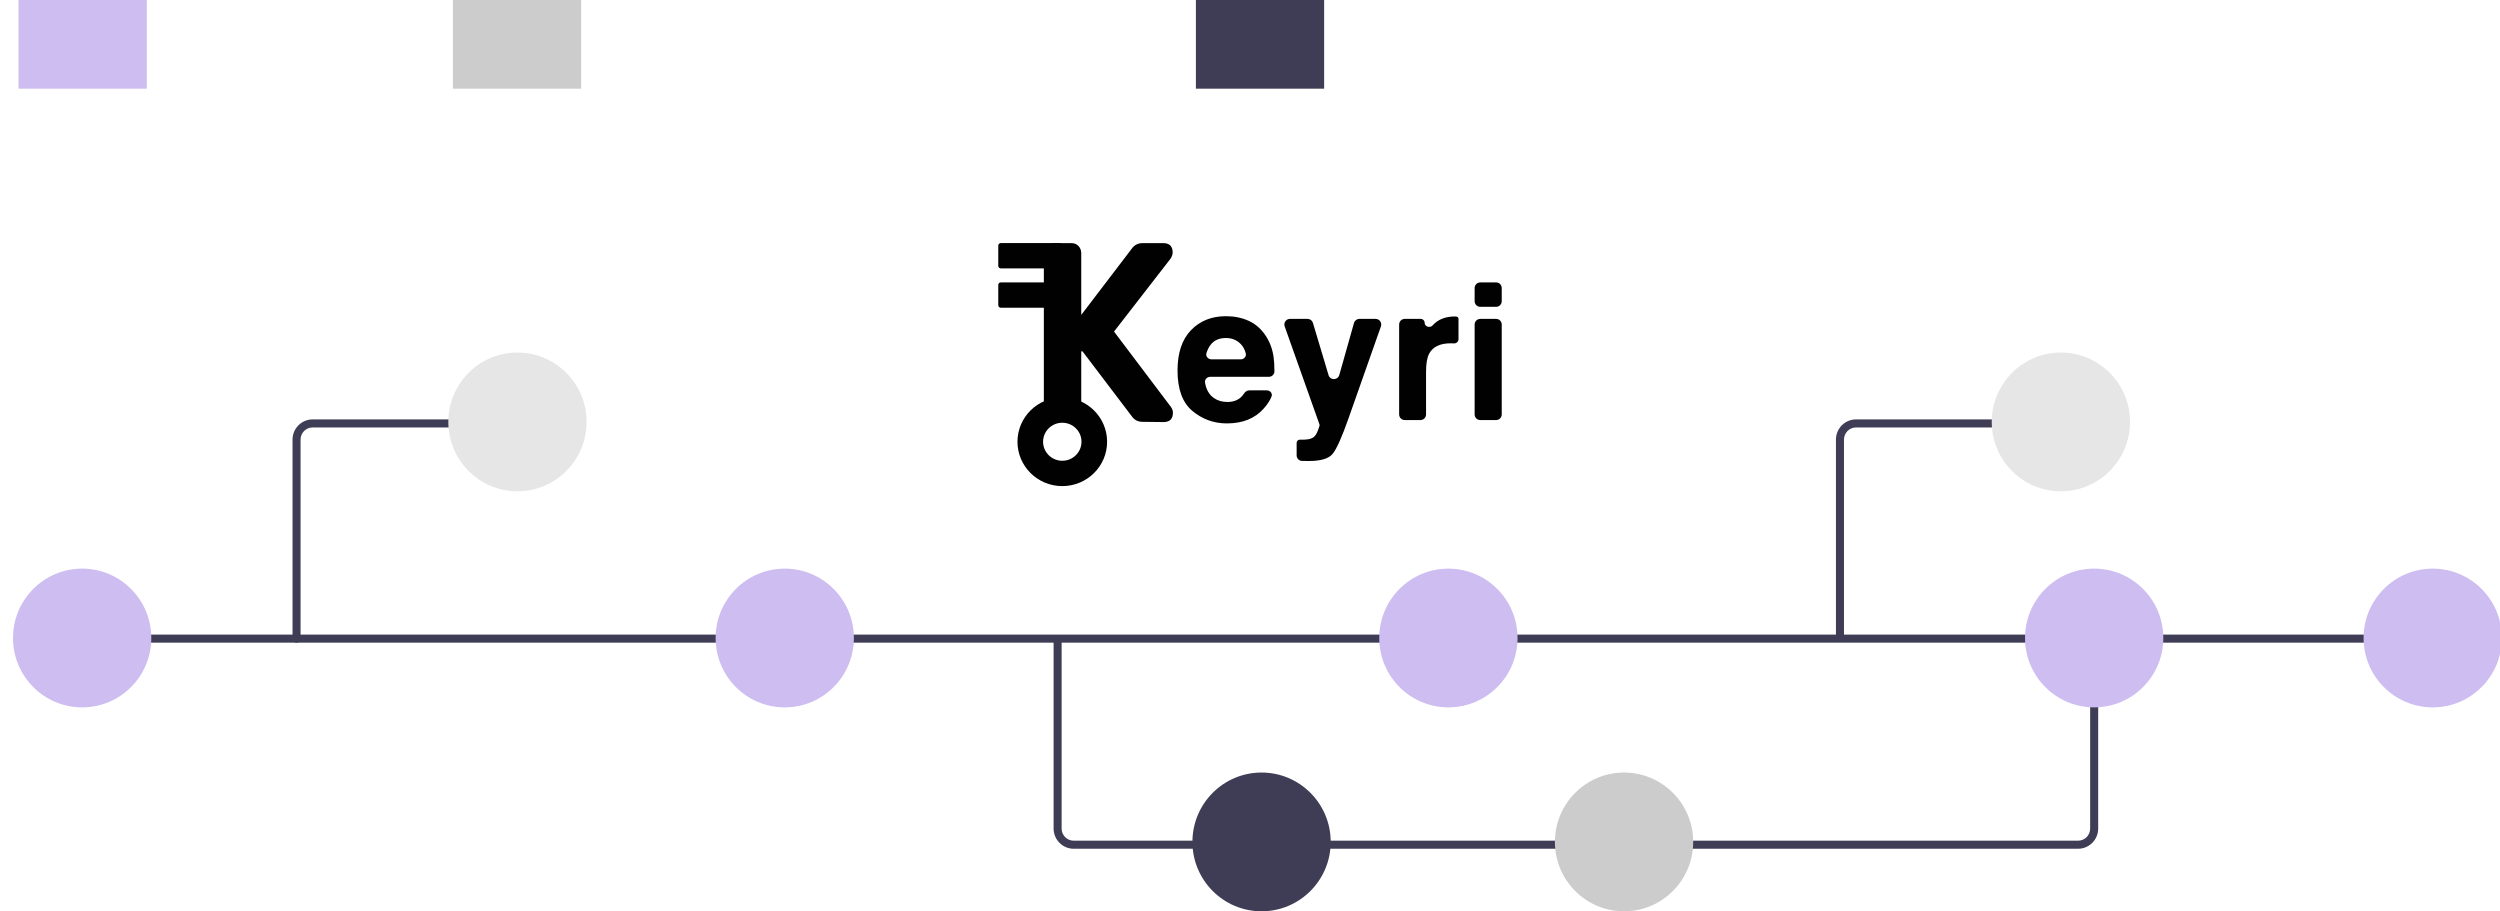
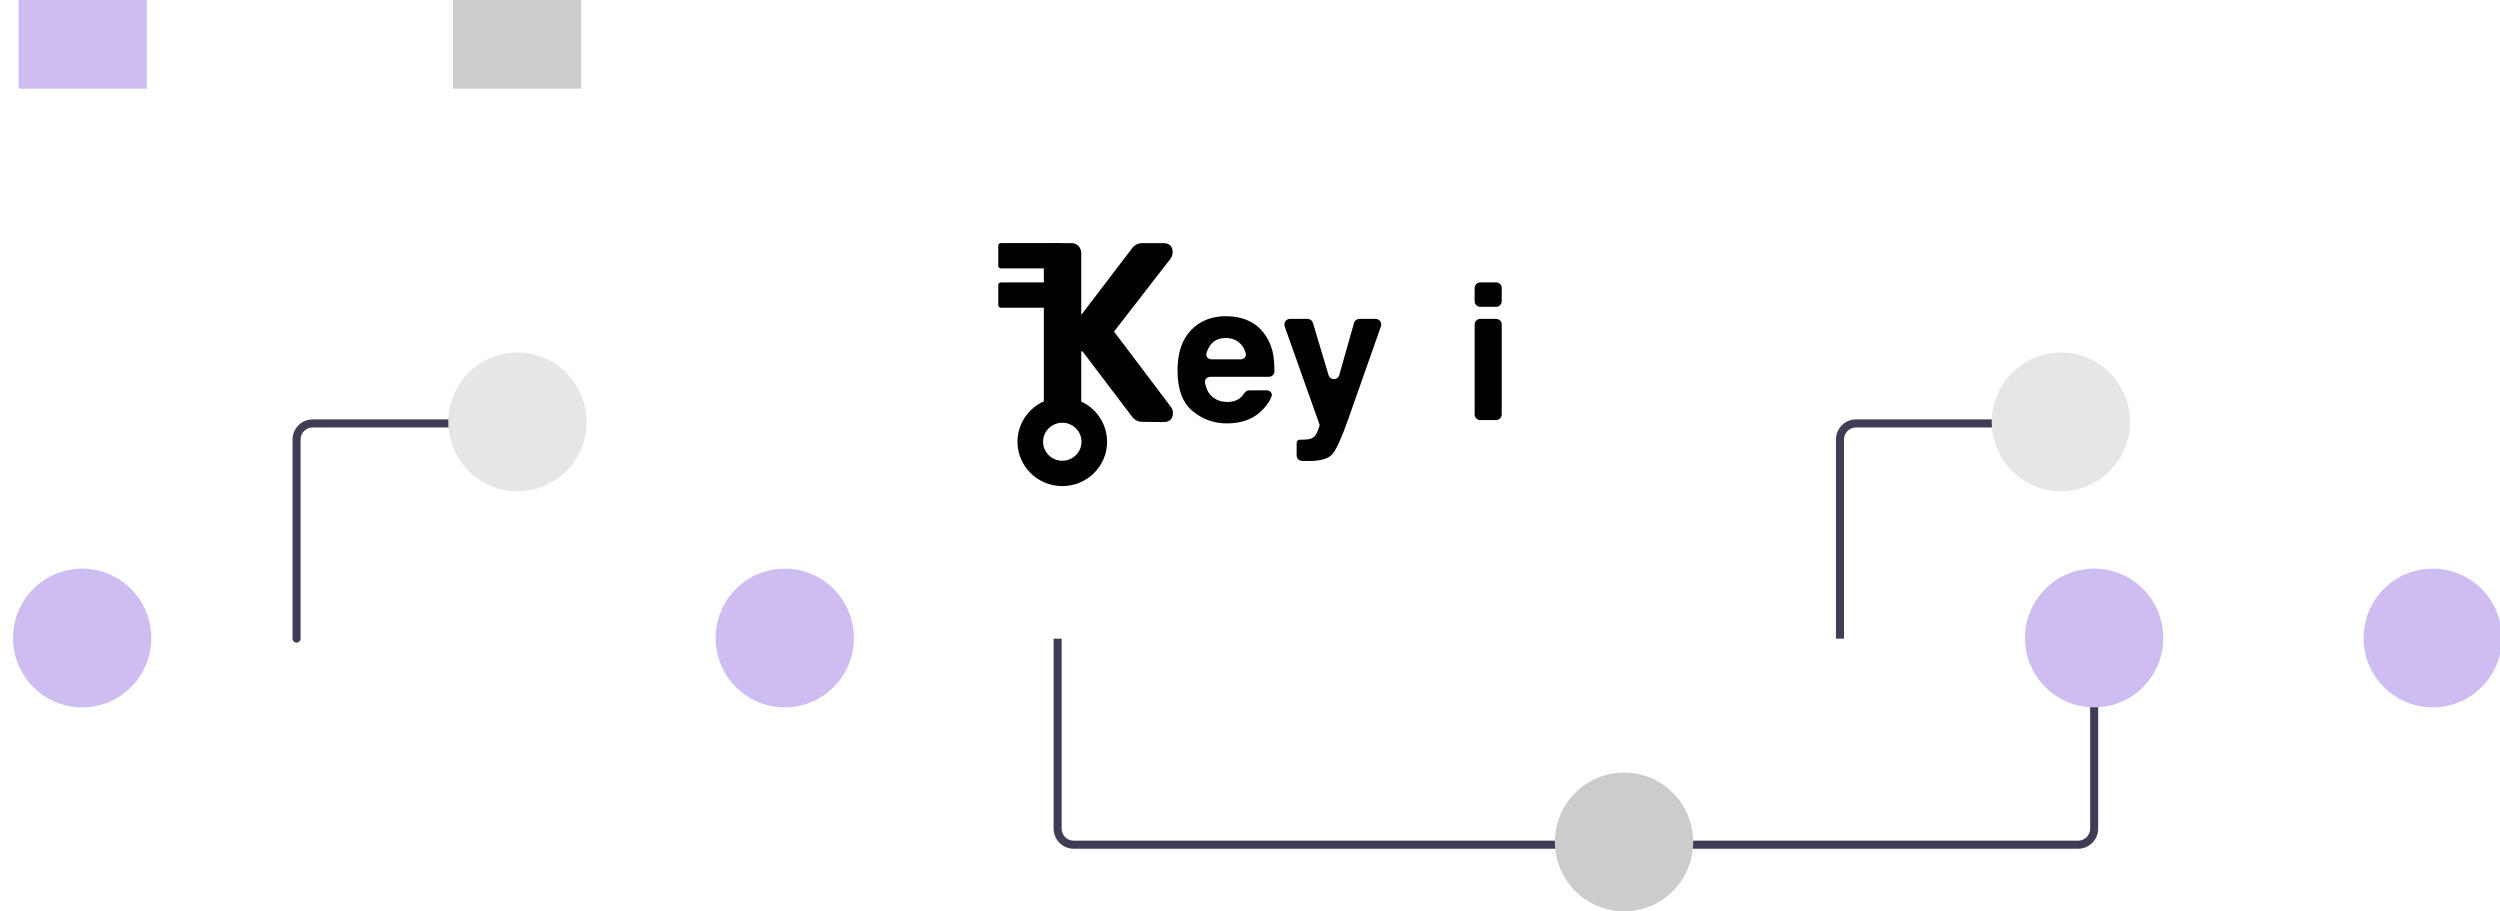
<svg xmlns="http://www.w3.org/2000/svg" width="288" height="105" viewBox="0 0 288 105" fill="none">
  <g clip-path="url(#clip0_6036_16859)">
    <path d="M239.396 97.776H123.69C123.076 97.776 122.488 97.531 122.054 97.095C121.62 96.66 121.376 96.069 121.375 95.453V73.571H122.301V95.453C122.302 95.823 122.448 96.177 122.708 96.439C122.969 96.7 123.322 96.847 123.69 96.847H239.396C239.765 96.847 240.118 96.7 240.378 96.439C240.638 96.177 240.785 95.823 240.785 95.453V73.418H241.711V95.453C241.711 96.069 241.467 96.66 241.032 97.095C240.598 97.531 240.01 97.776 239.396 97.776Z" fill="#3F3D56" />
-     <path d="M281.34 73.106H9.444V74.035H281.34V73.106Z" fill="#3F3D56" />
    <path d="M9.464 81.49C13.863 81.49 17.429 77.912 17.429 73.498C17.429 69.084 13.863 65.506 9.464 65.506C5.065 65.506 1.499 69.084 1.499 73.498C1.499 77.912 5.065 81.49 9.464 81.49Z" fill="#CDBDF0" />
    <path d="M90.403 81.49C94.801 81.49 98.367 77.912 98.367 73.498C98.367 69.084 94.801 65.506 90.403 65.506C86.004 65.506 82.438 69.084 82.438 73.498C82.438 77.912 86.004 81.49 90.403 81.49Z" fill="#CDBDF0" />
-     <path d="M145.332 104.981C149.731 104.981 153.297 101.403 153.297 96.989C153.297 92.575 149.731 88.997 145.332 88.997C140.933 88.997 137.367 92.575 137.367 96.989C137.367 101.403 140.933 104.981 145.332 104.981Z" fill="#3F3D56" />
    <path d="M187.09 104.981C191.489 104.981 195.055 101.403 195.055 96.989C195.055 92.575 191.489 88.997 187.09 88.997C182.691 88.997 179.125 92.575 179.125 96.989C179.125 101.403 182.691 104.981 187.09 104.981Z" fill="#CCCCCC" />
-     <path d="M166.855 81.49C171.254 81.49 174.82 77.912 174.82 73.498C174.82 69.084 171.254 65.506 166.855 65.506C162.456 65.506 158.89 69.084 158.89 73.498C158.89 77.912 162.456 81.49 166.855 81.49Z" fill="#CDBDF0" />
    <path d="M280.249 81.49C284.648 81.49 288.214 77.912 288.214 73.498C288.214 69.084 284.648 65.506 280.249 65.506C275.85 65.506 272.284 69.084 272.284 73.498C272.284 77.912 275.85 81.49 280.249 81.49Z" fill="#CDBDF0" />
    <path d="M241.248 81.49C245.647 81.49 249.213 77.912 249.213 73.498C249.213 69.084 245.647 65.506 241.248 65.506C236.849 65.506 233.283 69.084 233.283 73.498C233.283 77.912 236.849 81.49 241.248 81.49Z" fill="#CDBDF0" />
-     <path d="M152.541 0H137.767V10.216H152.541V0Z" fill="#3F3D56" />
    <path d="M16.909 0H2.135V10.216H16.909V0Z" fill="#CDBDF0" />
    <path d="M66.949 0H52.176V10.216H66.949V0Z" fill="#CCCCCC" />
-     <path d="M34.163 74.035C34.04 74.035 33.922 73.986 33.835 73.899C33.748 73.812 33.7 73.694 33.7 73.571V50.637C33.7 50.021 33.945 49.431 34.379 48.995C34.813 48.559 35.401 48.315 36.015 48.314H58.552C58.675 48.314 58.793 48.363 58.88 48.45C58.967 48.537 59.015 48.655 59.015 48.778C59.015 48.902 58.967 49.02 58.88 49.107C58.793 49.194 58.675 49.243 58.552 49.243H36.015C35.647 49.243 35.294 49.39 35.033 49.652C34.773 49.913 34.626 50.267 34.626 50.637V73.571C34.626 73.694 34.577 73.812 34.49 73.899C34.403 73.986 34.285 74.035 34.163 74.035Z" fill="#3F3D56" />
+     <path d="M34.163 74.035C34.04 74.035 33.922 73.986 33.835 73.899C33.748 73.812 33.7 73.694 33.7 73.571V50.637C33.7 50.021 33.945 49.431 34.379 48.995C34.813 48.559 35.401 48.315 36.015 48.314H58.552C58.675 48.314 58.793 48.363 58.88 48.45C58.967 48.537 59.015 48.655 59.015 48.778C58.793 49.194 58.675 49.243 58.552 49.243H36.015C35.647 49.243 35.294 49.39 35.033 49.652C34.773 49.913 34.626 50.267 34.626 50.637V73.571C34.626 73.694 34.577 73.812 34.49 73.899C34.403 73.986 34.285 74.035 34.163 74.035Z" fill="#3F3D56" />
    <path d="M59.611 56.597C64.01 56.597 67.576 53.019 67.576 48.605C67.576 44.191 64.01 40.613 59.611 40.613C55.213 40.613 51.647 44.191 51.647 48.605C51.647 53.019 55.213 56.597 59.611 56.597Z" fill="#E6E6E6" />
    <path d="M212.427 73.571H211.5V50.637C211.501 50.021 211.745 49.431 212.179 48.995C212.613 48.559 213.202 48.315 213.816 48.314H236.353V49.243H213.816C213.447 49.243 213.094 49.39 212.834 49.652C212.573 49.913 212.427 50.267 212.427 50.637V73.571Z" fill="#3F3D56" />
    <path d="M237.412 56.597C241.811 56.597 245.377 53.019 245.377 48.605C245.377 44.191 241.811 40.613 237.412 40.613C233.013 40.613 229.447 44.191 229.447 48.605C229.447 53.019 233.013 56.597 237.412 56.597Z" fill="#E6E6E6" />
    <path d="M141.226 38.939C140.513 38.939 139.958 39.16 139.562 39.602C139.308 39.891 139.115 40.248 138.984 40.671C138.867 41.047 139.175 41.398 139.565 41.398H142.927C143.299 41.398 143.603 41.078 143.512 40.713C143.392 40.238 143.178 39.857 142.868 39.57C142.429 39.149 141.881 38.939 141.226 38.939ZM141.226 36.426C142.205 36.426 143.088 36.608 143.873 36.971C144.658 37.335 145.306 37.909 145.818 38.693C146.278 39.384 146.577 40.186 146.714 41.099C146.776 41.514 146.809 42.069 146.814 42.767C146.817 43.123 146.529 43.409 146.176 43.409H139.421C139.055 43.409 138.757 43.717 138.819 44.081C138.96 44.898 139.309 45.494 139.865 45.868C140.29 46.161 140.801 46.307 141.399 46.307C142.033 46.307 142.548 46.129 142.944 45.772C143.079 45.652 143.204 45.502 143.319 45.324C143.454 45.116 143.672 44.97 143.919 44.97H145.937C146.322 44.97 146.623 45.314 146.482 45.676C146.302 46.138 145.998 46.605 145.569 47.077C144.561 48.21 143.149 48.777 141.334 48.777C139.836 48.777 138.514 48.299 137.369 47.344C136.224 46.389 135.651 44.835 135.651 42.682C135.651 40.664 136.166 39.117 137.196 38.041C138.233 36.964 139.577 36.426 141.226 36.426Z" fill="#020101" />
    <path d="M149.372 51.021C149.372 50.807 149.55 50.637 149.761 50.648C150.063 50.663 150.352 50.652 150.625 50.616C150.899 50.581 151.129 50.499 151.317 50.37C151.497 50.249 151.662 49.996 151.814 49.611C151.972 49.226 152.037 48.991 152.008 48.905L147.996 37.607C147.845 37.183 148.156 36.736 148.603 36.736H150.633C150.917 36.736 151.168 36.924 151.25 37.199L153.049 43.213C153.235 43.835 154.108 43.828 154.285 43.203L155.98 37.208C156.059 36.929 156.312 36.736 156.6 36.736H158.474C158.919 36.736 159.23 37.181 159.081 37.605L155.347 48.2C154.569 50.41 153.953 51.778 153.499 52.306C153.045 52.841 152.138 53.108 150.777 53.108C150.503 53.108 150.283 53.104 150.118 53.097C150.076 53.097 150.028 53.097 149.976 53.095C149.636 53.086 149.372 52.798 149.372 52.454V51.021Z" fill="#020101" />
-     <path d="M167.609 36.458C167.654 36.458 167.693 36.46 167.725 36.464C167.741 36.467 167.746 36.468 167.763 36.469C167.9 36.47 168.019 36.588 168.019 36.727V39.076C168.019 39.357 167.778 39.572 167.501 39.559C167.35 39.552 167.227 39.548 167.134 39.548C165.895 39.548 165.063 39.947 164.638 40.746C164.4 41.195 164.281 41.887 164.281 42.821V47.741C164.281 48.1 163.993 48.392 163.637 48.392H161.825C161.469 48.392 161.181 48.1 161.181 47.741V37.387C161.181 37.027 161.469 36.736 161.825 36.736H163.674C163.92 36.736 164.119 36.937 164.119 37.185C164.119 37.638 164.734 37.822 165.036 37.488C165.15 37.362 165.259 37.258 165.362 37.174C165.938 36.697 166.687 36.458 167.609 36.458Z" fill="#020101" />
    <path d="M173 34.694C173 35.054 172.711 35.346 172.356 35.346H170.522C170.166 35.346 169.878 35.054 169.878 34.694V33.184C169.878 32.825 170.166 32.533 170.522 32.533H172.356C172.711 32.533 173 32.825 173 33.184V34.694ZM169.878 37.387C169.878 37.027 170.166 36.736 170.522 36.736H172.356C172.711 36.736 173 37.027 173 37.387V47.741C173 48.1 172.711 48.392 172.356 48.392H170.522C170.166 48.392 169.878 48.1 169.878 47.741V37.387Z" fill="#020101" />
    <path d="M121.372 48.594C121.058 48.594 120.792 48.487 120.576 48.273C120.359 48.039 120.251 47.766 120.251 47.455V29.175C120.251 28.844 120.359 28.562 120.576 28.328C120.792 28.114 121.058 28.007 121.372 28.007H123.437C123.752 28.007 124.018 28.114 124.234 28.328C124.45 28.562 124.559 28.844 124.559 29.175V36.242H124.588L130.4 28.62C130.695 28.212 131.108 28.007 131.639 28.007H133.999C134.727 28.007 135.091 28.367 135.091 29.087C135.091 29.302 135.012 29.535 134.855 29.788L128.335 38.198L134.884 46.871C135.041 47.085 135.12 47.309 135.12 47.542C135.12 48.263 134.756 48.623 134.029 48.623L131.609 48.594C131.098 48.594 130.695 48.389 130.4 47.981L124.706 40.476H124.559V47.455C124.559 47.766 124.45 48.039 124.234 48.273C124.018 48.487 123.752 48.594 123.437 48.594H121.372Z" fill="#020101" />
    <path d="M115 28.292C115 28.131 115.132 28 115.295 28H122.08C122.243 28 122.375 28.131 122.375 28.292V30.628C122.375 30.789 122.243 30.92 122.08 30.92H115.295C115.132 30.92 115 30.789 115 30.628V28.292Z" fill="#020101" />
    <path d="M115 32.825C115 32.664 115.132 32.533 115.295 32.533H122.08C122.243 32.533 122.375 32.664 122.375 32.825V35.161C122.375 35.323 122.243 35.453 122.08 35.453H115.295C115.132 35.453 115 35.323 115 35.161V32.825Z" fill="#020101" />
    <path fill-rule="evenodd" clip-rule="evenodd" d="M122.375 53.08C123.597 53.08 124.588 52.099 124.588 50.89C124.588 49.68 123.597 48.7 122.375 48.7C121.153 48.7 120.163 49.68 120.163 50.89C120.163 52.099 121.153 53.08 122.375 53.08ZM122.375 56C125.227 56 127.538 53.712 127.538 50.89C127.538 48.068 125.227 45.78 122.375 45.78C119.524 45.78 117.213 48.068 117.213 50.89C117.213 53.712 119.524 56 122.375 56Z" fill="#020101" />
  </g>
  <defs>
    <clipPath id="clip0_6036_16859">
      <rect width="288" height="105" fill="white" />
    </clipPath>
  </defs>
</svg>